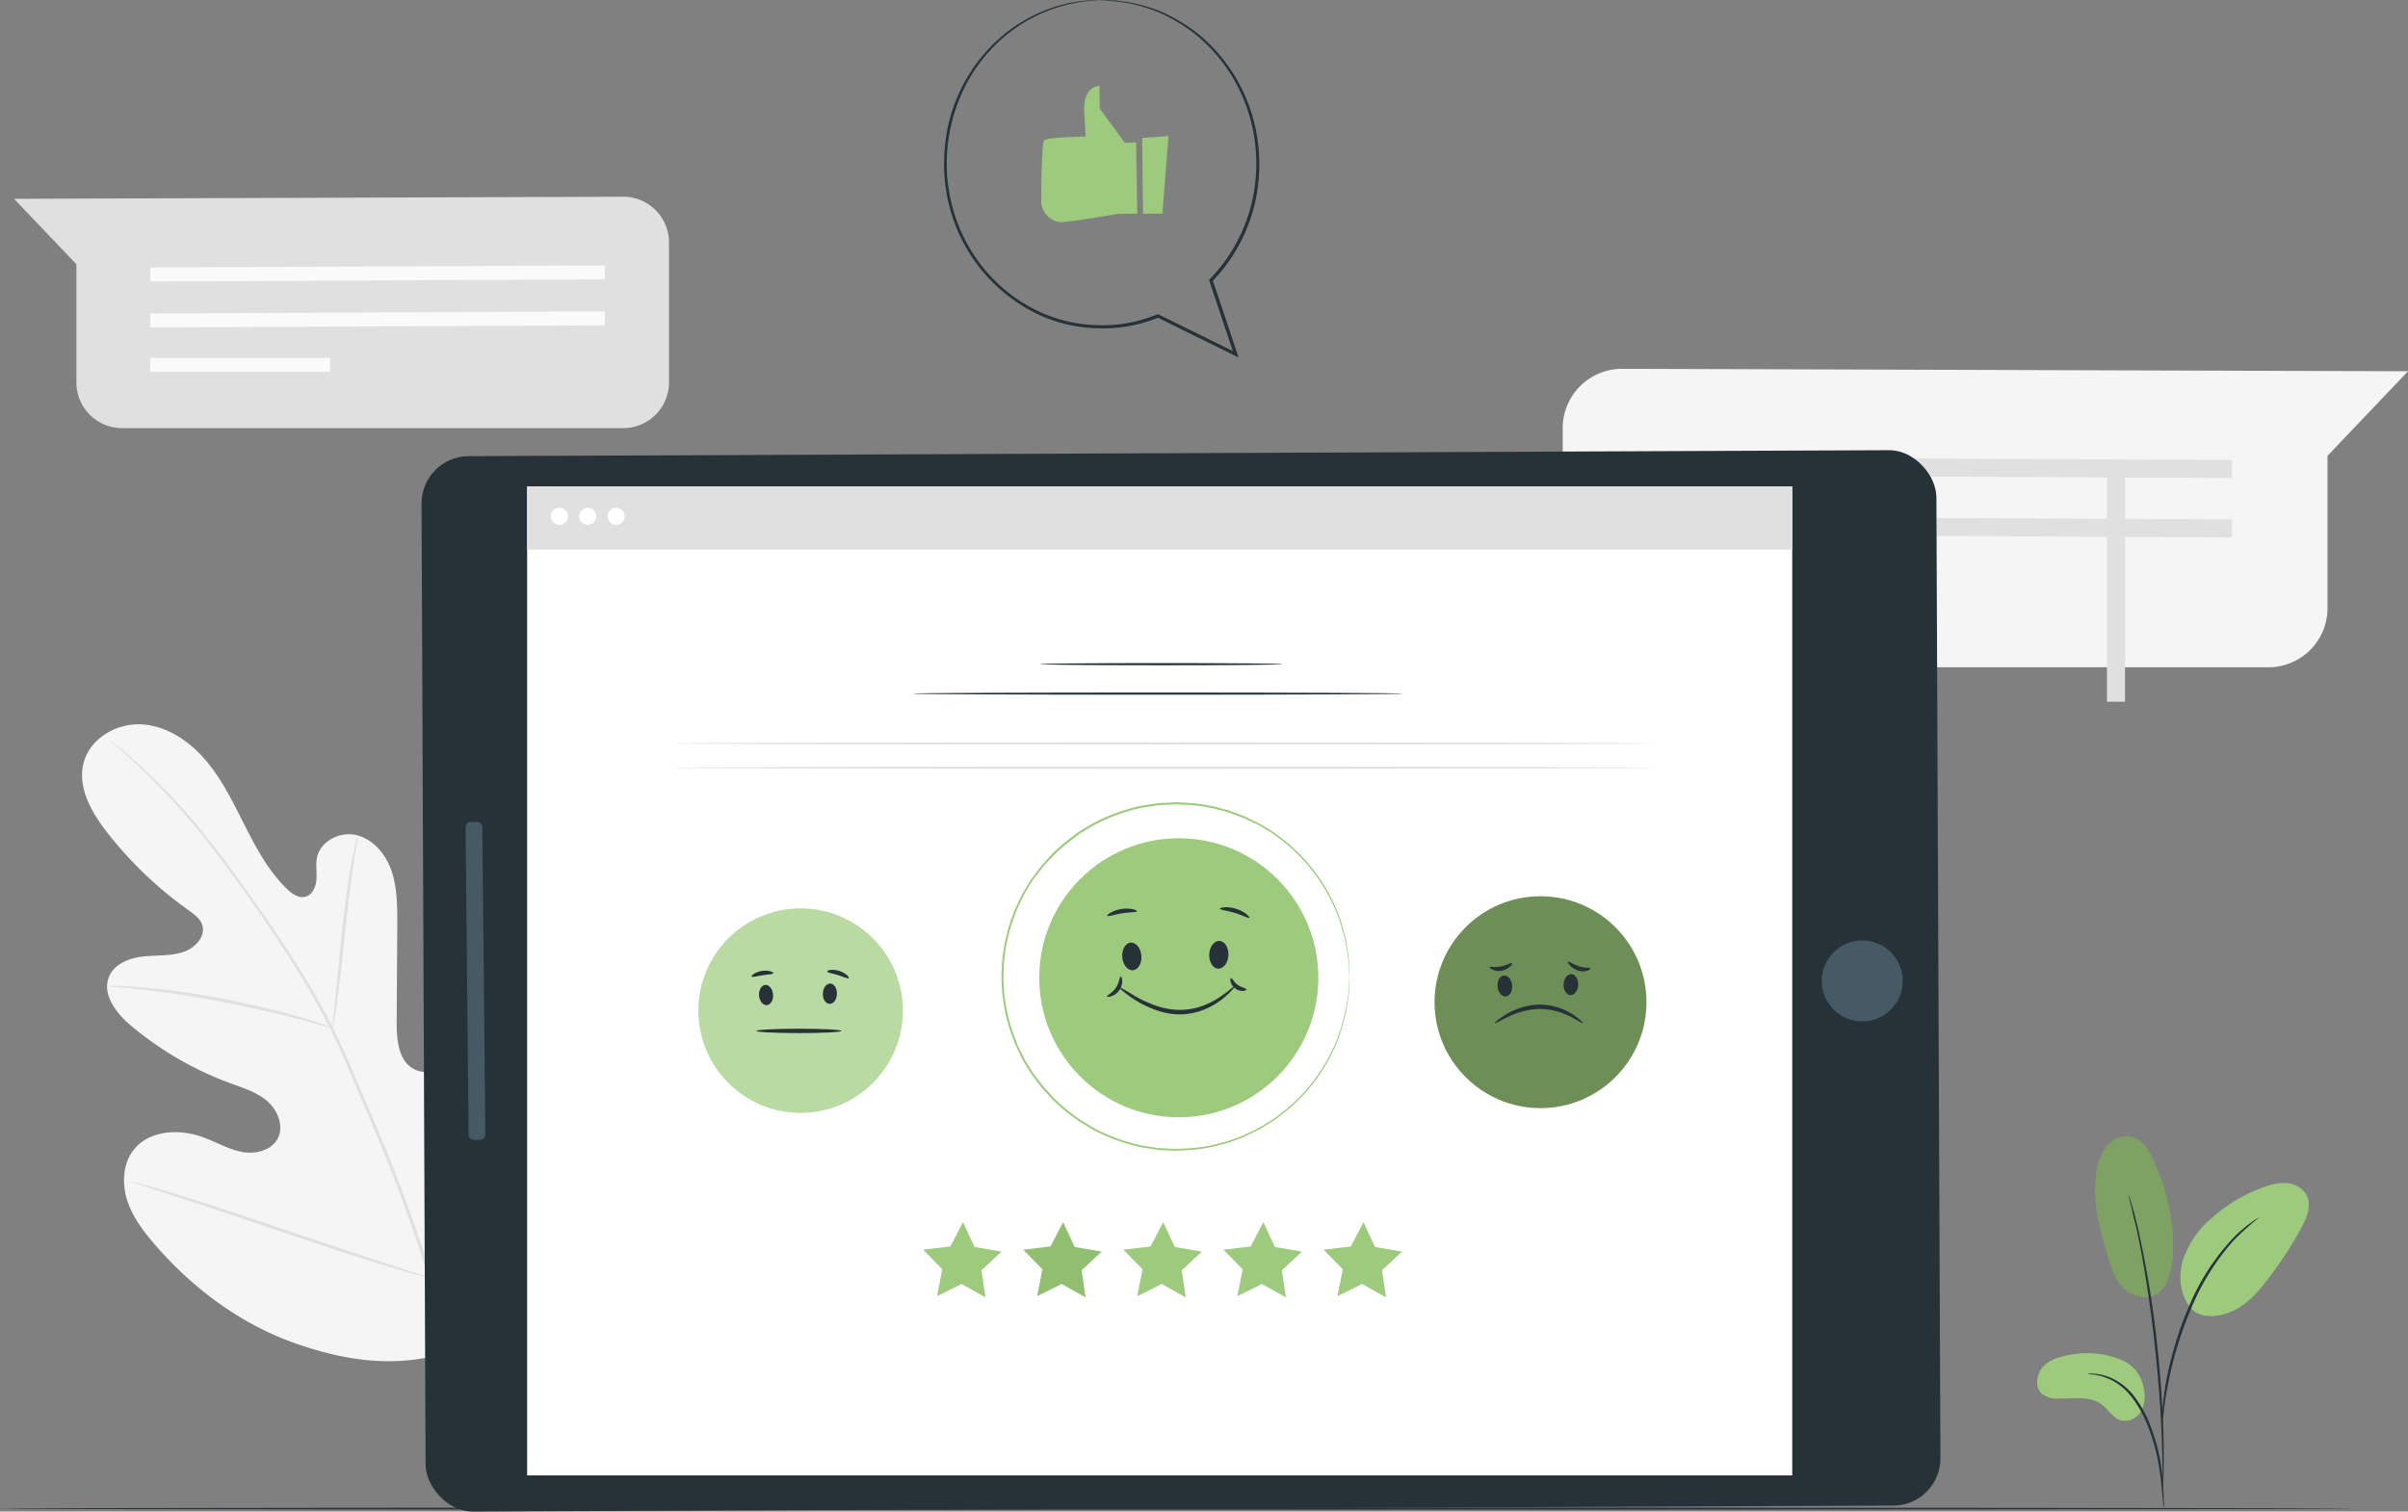
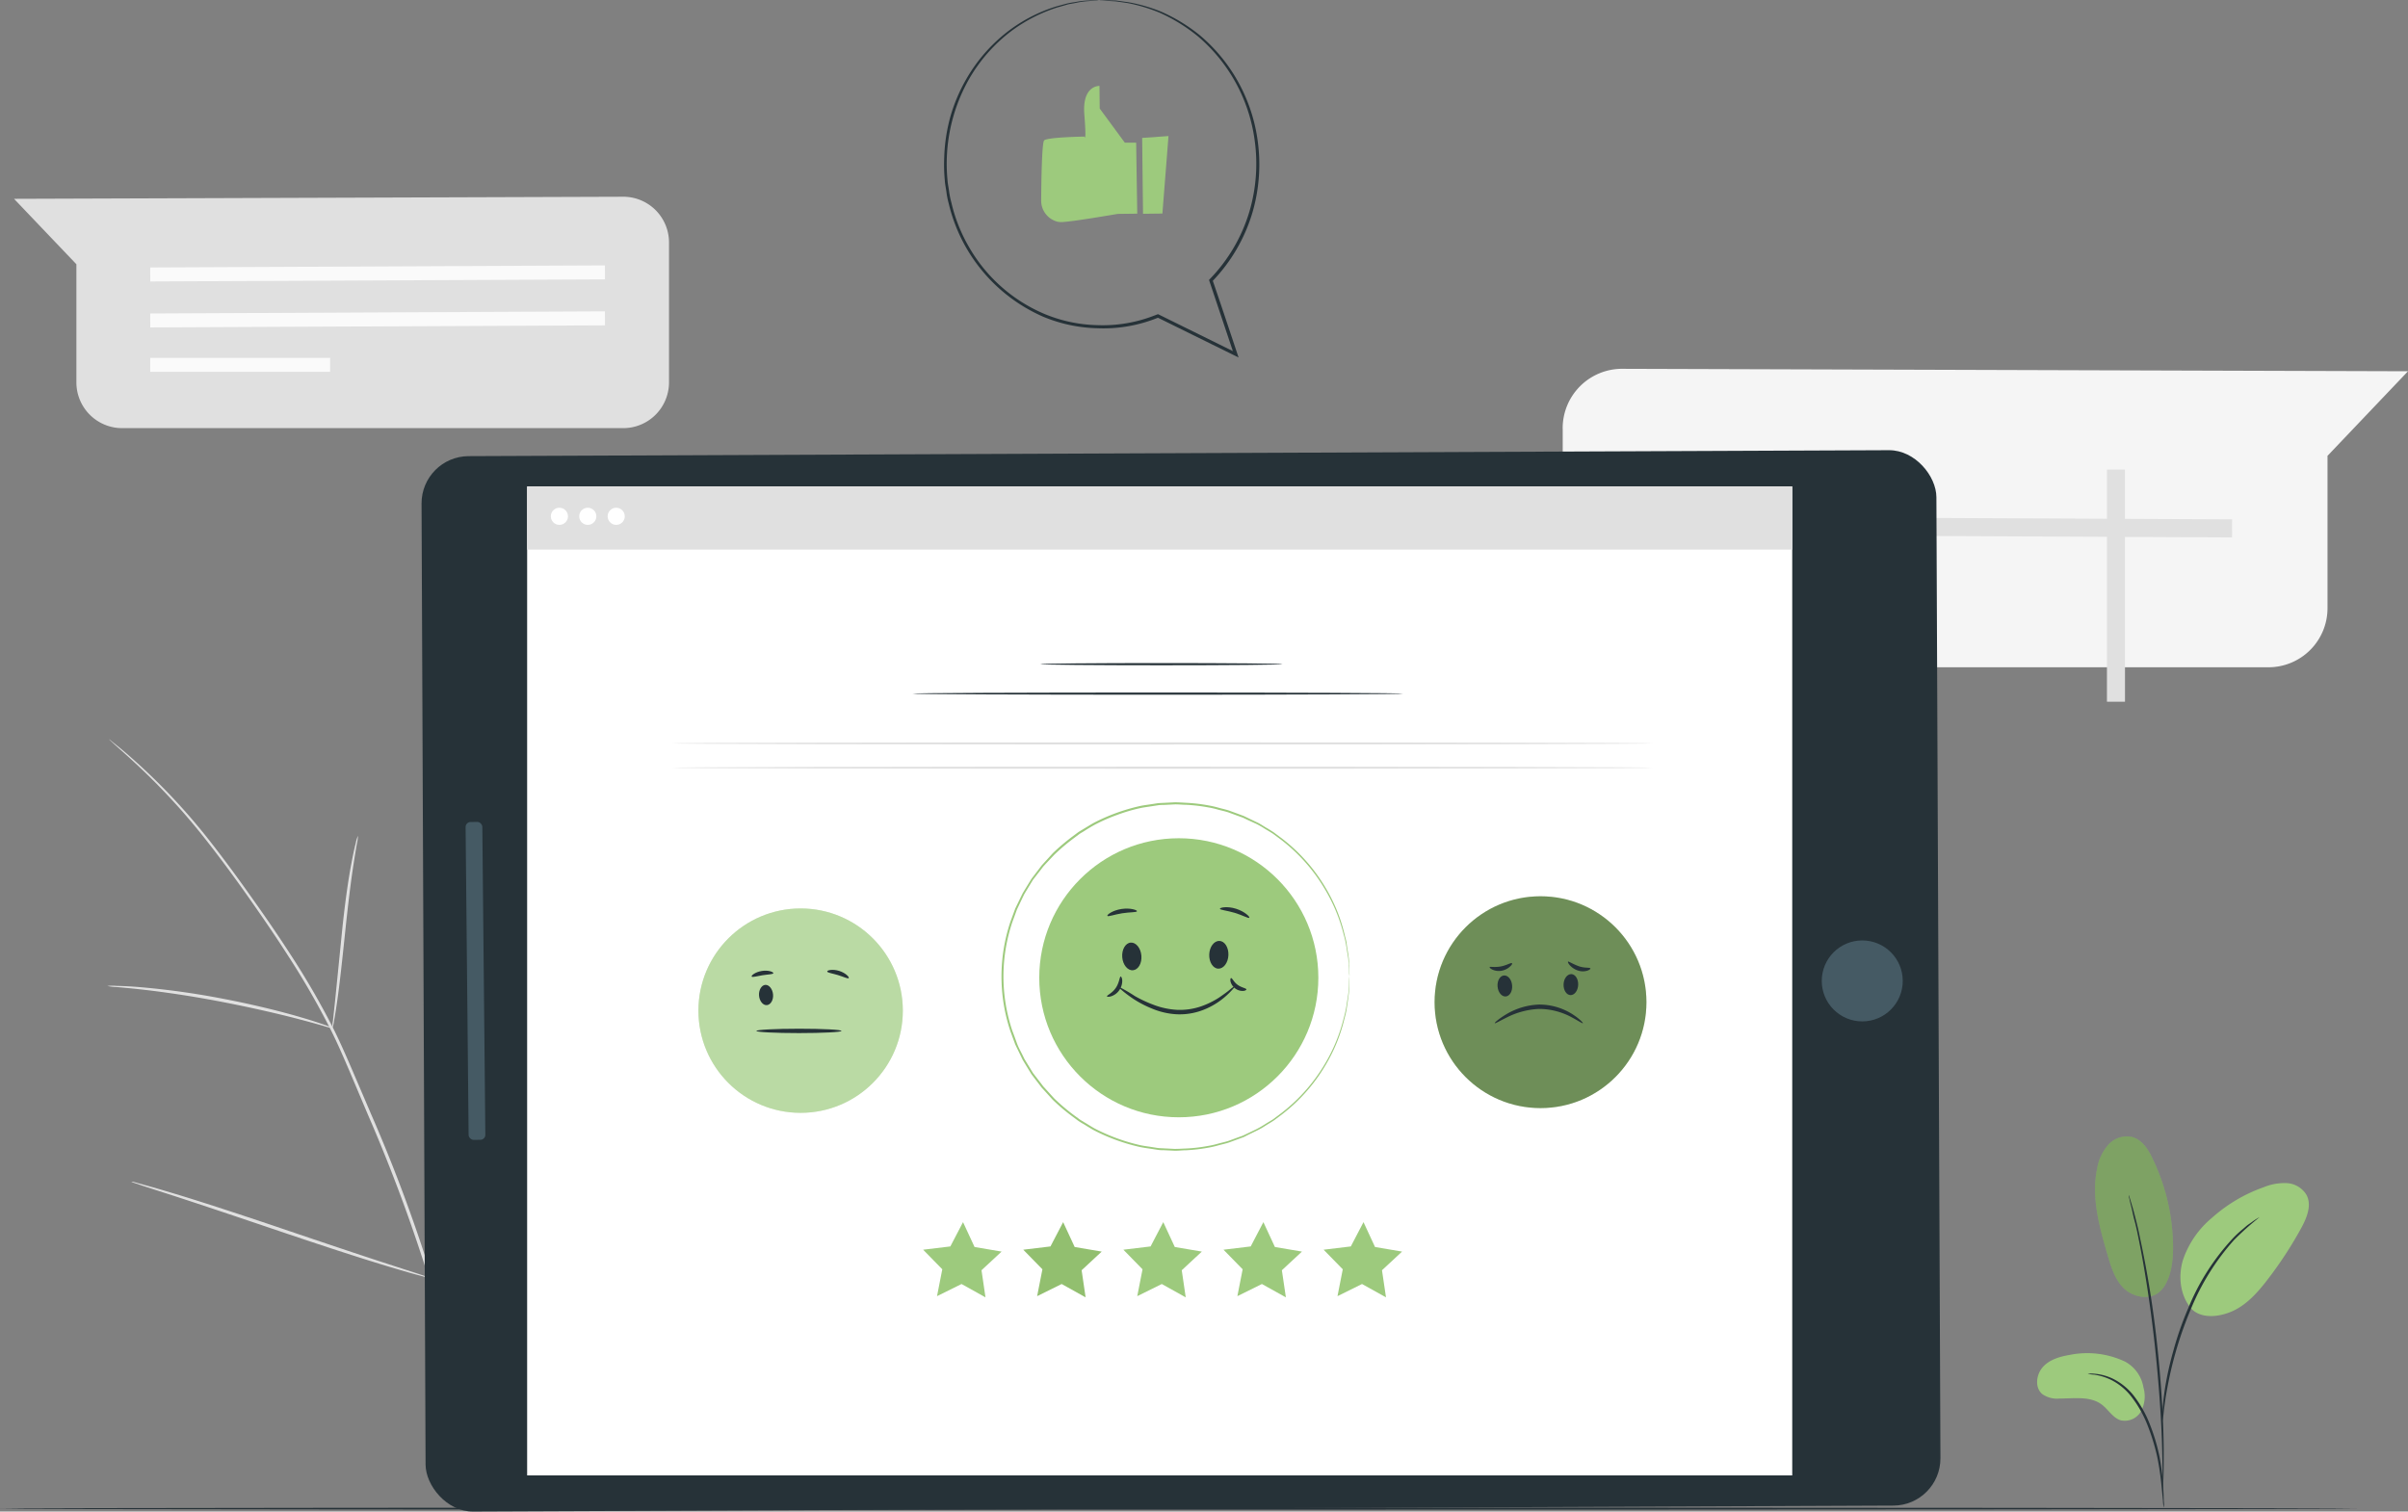
<svg xmlns="http://www.w3.org/2000/svg" id="freepik_stories-customer-survey" data-name="freepik stories-customer-survey" viewBox="0 0 588.78 369.65">
  <rect x="0" y="0" width="588.78" height="369.65" fill="#808080" stroke="none" />
  <defs>
    <style>.cls-1{fill:#f5f5f5}.cls-2{fill:#e0e0e0}.cls-3{fill:#fafafa}.cls-4{fill:#263238}.cls-5{fill:#fff}.cls-6{fill:#455a64}.cls-7{fill:#9dca7d}</style>
  </defs>
  <g id="freepik--background-complete--inject-45">
    <path id="elbnh3kpzcltn" class="cls-1" d="M415.15 155.62v44.09a14.38 14.38 0 0 0 14.45 14.14h158.07a14.45 14.45 0 0 0 14.48-14.42v-37.29l19.68-20.68-192.21-.6a14.53 14.53 0 0 0-14.48 14.57 1.21 1.21 0 0 0 .01.19Z" transform="translate(-33.05 -50.67)" />
-     <path id="elf7mjuh2o47o" class="cls-2" d="m545.76 116.91-143.49-.67.02-4.41 143.48.67-.01 4.41z" />
    <path id="elner06vjpij" class="cls-2" d="m545.76 131.42-143.49-.67.02-4.41 143.48.67-.01 4.41z" />
    <g id="elqoo54sbl6w">
      <path id="el8aixbc18ypr" class="cls-2" d="M515.17 114.83h4.41v56.77h-4.41z" />
    </g>
-     <path id="ela5cfatn8yw" class="cls-1" d="M145.62 380.39c22.11-15.45 27.12-44.12 26.25-69.9-.15-4.3.32-8.84-1.72-12.61s-6.82-6.36-10.68-4.54c-3.19 1.5-4.58 5.22-6.37 8.29a25.23 25.23 0 0 1-10.1 9.64c-2.74 1.42-6.13 2.29-8.83.8-3.72-2.05-4.15-7.18-4.13-11.46l.15-23.92c0-4.28 0-8.65-1.29-12.71s-4.27-7.83-8.34-9-9.1 1.2-10 5.39c-.36 1.74 0 3.55-.13 5.33s-.94 3.74-2.63 4.24-3.42-.71-4.7-2c-4.42-4.32-7.41-9.88-10.21-15.42s-5.52-11.2-9.53-15.91-9.55-8.45-15.68-8.8-12.66 3.44-14.2 9.46 2 12.15 5.79 17a95.34 95.34 0 0 0 19.89 19c1.35 1 2.81 2 3.33 3.57.92 2.86-1.78 5.69-4.59 6.63-3.19 1.06-6.66.73-10 1.12s-7 1.87-8.21 5c-1.76 4.37 1.9 9 5.5 12a81.81 81.81 0 0 0 24.22 14c3.14 1.15 6.46 2.16 9 4.37S102.49 326 101 329s-5.47 4-8.77 3.37S86 330 82.8 328.82c-5.88-2.22-13.47-1.82-17.24 3.27-2.47 3.34-2.69 8-1.44 12s3.79 7.41 6.49 10.57c9.42 11.06 21.49 20 35.13 24.69s26.28 6 39.84 1.06" transform="translate(-33.05 -50.67)" />
    <path id="elavt9guqpi5" class="cls-2" d="M146 399.49a188.16 188.16 0 0 0-7-35.26A383.68 383.68 0 0 0 123.73 323l-4.54-10.62c-1.5-3.48-3-6.93-4.65-10.22a195.37 195.37 0 0 0-10.63-18.33c-3.67-5.67-7.35-10.92-10.84-15.8s-6.83-9.35-10-13.31a151.54 151.54 0 0 0-16.57-17.56c-2.11-1.91-3.8-3.34-5-4.29l-1.35-1.09a3.63 3.63 0 0 0-.46-.34 2.59 2.59 0 0 0 .41.4l1.27 1.16c1.12 1 2.78 2.45 4.85 4.39A160.54 160.54 0 0 1 82.57 255q4.77 6 10 13.34c3.46 4.89 7.12 10.14 10.76 15.81a195.37 195.37 0 0 1 10.56 18.29c1.65 3.27 3.12 6.69 4.62 10.18l4.49 10.62a396.27 396.27 0 0 1 15.25 41.18 192 192 0 0 1 7.13 35.11" transform="translate(-33.05 -50.67)" />
    <path id="el8kgkbvmhdxo" class="cls-2" d="M114.32 302.08a8.15 8.15 0 0 0 .42-1.82c.23-1.18.49-2.91.79-5 .61-4.26 1.24-10.17 1.92-16.69s1.39-12.41 2.06-16.65c.33-2.12.61-3.83.82-5a8.85 8.85 0 0 0 .24-1.85 8.19 8.19 0 0 0-.54 1.79c-.3 1.16-.67 2.87-1.07 5-.81 4.23-1.62 10.13-2.29 16.67l-1.67 16.7c-.21 2-.4 3.7-.54 5.06a7.67 7.67 0 0 0-.14 1.79Z" transform="translate(-33.05 -50.67)" />
    <path id="el1jfipzb8t8f" class="cls-2" d="M59.31 291.78a10.74 10.74 0 0 0 2.19.26c1.41.13 3.46.3 6 .59 5 .55 12 1.54 19.58 3s14.43 3.05 19.33 4.35c2.45.64 4.43 1.2 5.8 1.59a11.93 11.93 0 0 0 2.14.52 12 12 0 0 0-2-.82c-1.35-.47-3.3-1.12-5.75-1.83-4.87-1.44-11.7-3.14-19.33-4.59a194.84 194.84 0 0 0-19.66-2.75c-2.53-.22-4.59-.31-6-.33a11.78 11.78 0 0 0-2.3.01Z" transform="translate(-33.05 -50.67)" />
    <path id="elcfmb6nh9yoh" class="cls-2" d="M138.29 363.22a3.36 3.36 0 0 0 .37-.67c.26-.54.57-1.2.94-2 .81-1.74 1.92-4.27 3.24-7.43 2.66-6.3 6-15.12 9.66-24.9s6.92-18.63 9.44-25l3-7.51c.32-.82.58-1.5.8-2a2.66 2.66 0 0 0 .26-.71 2.65 2.65 0 0 0-.37.68c-.26.53-.57 1.19-.94 2-.81 1.74-1.92 4.27-3.24 7.43-2.66 6.3-6 15.12-9.66 24.91s-6.92 18.62-9.44 25c-1.24 3.09-2.25 5.63-3 7.51-.32.82-.58 1.5-.8 2.05a2.31 2.31 0 0 0-.26.64Z" transform="translate(-33.05 -50.67)" />
    <path id="eltozb9echzy" class="cls-2" d="M65.15 339.66a3.09 3.09 0 0 0 .73.29l2.12.72 7.83 2.53c6.61 2.15 15.7 5.21 25.75 8.61s19.18 6.39 25.84 8.4c3.32 1 6 1.79 7.9 2.29l2.17.57a3.28 3.28 0 0 0 .77.15 3.3 3.3 0 0 0-.73-.3l-2.12-.71-7.83-2.54c-6.61-2.14-15.71-5.21-25.75-8.61s-19.18-6.39-25.84-8.4c-3.32-1-6-1.79-7.9-2.29l-2.09-.59a2.72 2.72 0 0 0-.85-.12Z" transform="translate(-33.05 -50.67)" />
    <path id="elkq4humm9qkt" class="cls-2" d="M196.63 110v34.17a11.2 11.2 0 0 1-11.19 11.2H62.92a11.19 11.19 0 0 1-11.19-11.2v-28.88l-15.25-16 148.93-.51a11.19 11.19 0 0 1 11.22 11.16Z" transform="translate(-33.05 -50.67)" />
    <path id="el8pns6nmawmu" class="cls-3" d="m36.74 68.83 111.18-.51-.01-3.42-111.18.51.01 3.42z" />
    <path id="elzv0xzrh3ohr" class="cls-3" d="m36.74 80.07 111.18-.51-.01-3.42-111.18.52.01 3.41z" />
    <g id="el31b7ya5try9">
      <path id="eln6qdabd3zxm" class="cls-3" d="M36.73 87.51h43.99v3.42H36.73z" />
    </g>
  </g>
  <g id="elrlttvhkay4">
    <rect id="elweznx17peqi" class="cls-4" x="136.6" y="161.5" width="370.4" height="258.1" rx="11.55" transform="rotate(-.24 -11793.778 8151.908)" />
  </g>
  <g id="elky7r03v49ji">
    <path id="el7j2fbjgrod6" class="cls-5" d="M128.89 118.97h309.33V360.8H128.89z" />
  </g>
  <g id="elrl6y3efmrur">
    <circle id="eltal1bgt4oer" class="cls-6" cx="455.34" cy="239.88" r="9.9" />
  </g>
  <g id="elod8ivok21s">
    <rect id="elxjlsee1d80b" class="cls-6" x="147.26" y="251.68" width="4.09" height="77.74" rx="1.22" transform="rotate(-.56 -5051.743 3646.393)" />
  </g>
  <g id="elhe3mlqqh629">
    <circle id="elkapz1wbqrsn" class="cls-7" cx="195.76" cy="247.15" r="24.99" />
  </g>
  <g id="elmmy1pz9p7rh">
    <circle id="elknzratlr0rq" cx="195.76" cy="247.15" r="24.99" style="opacity:.3;isolation:isolate;fill:#fff" />
  </g>
  <path id="elpcdzy9gvsip" class="cls-4" d="M220.15 291.52c.94-.08 1.8 1 1.92 2.34s-.57 2.53-1.52 2.61-1.8-1-1.91-2.33.6-2.54 1.51-2.62Z" transform="translate(-33.05 -50.67)" />
-   <path id="elegc1vkvr3bs" class="cls-4" d="M236.07 291.19c-.94 0-1.76 1-1.82 2.42s.67 2.51 1.62 2.55 1.77-1 1.82-2.41-.69-2.52-1.62-2.56Z" transform="translate(-33.05 -50.67)" />
  <path id="el9qhnu9ii6wt" class="cls-4" d="M238.8 302.78c0 .29-4.66.53-10.4.53s-10.41-.24-10.41-.53 4.66-.54 10.41-.54 10.4.23 10.4.54Z" transform="translate(-33.05 -50.67)" />
  <path id="el32nzt1ii3j5" class="cls-4" d="M222.15 288.65c-.06.3-1.25.29-2.64.51s-2.52.58-2.67.32.9-1.12 2.51-1.37 2.8.26 2.8.54Z" transform="translate(-33.05 -50.67)" />
  <path id="elqz9dwmk0ru" class="cls-4" d="M240.58 289.86c-.18.24-1.26-.32-2.65-.74s-2.59-.57-2.62-.88 1.33-.64 2.93-.14 2.53 1.55 2.34 1.76Z" transform="translate(-33.05 -50.67)" />
  <g id="elqt8wjn2yz1g">
    <circle id="elx101ktp6dmc" class="cls-7" cx="376.67" cy="245.08" r="25.9" />
  </g>
  <g id="el1wg3glqg3by">
    <circle id="eluy6xdi0csmo" cx="376.67" cy="245.08" r="25.9" style="opacity:.3;isolation:isolate" />
  </g>
  <path id="elmy0ktngnd5b" class="cls-4" d="M400.78 289.22c1-.08 1.88 1 2 2.42s-.58 2.63-1.56 2.71-1.88-1-2-2.42.58-2.63 1.56-2.71Z" transform="translate(-33.05 -50.67)" />
  <path id="elzih994vqsoc" class="cls-4" d="M417.25 288.88c-1 0-1.83 1.08-1.89 2.5s.7 2.6 1.68 2.64 1.83-1.08 1.89-2.5-.69-2.6-1.68-2.64Z" transform="translate(-33.05 -50.67)" />
  <path id="elrhtbd0r8sc9" class="cls-4" d="M420.08 300.88c-.11.14-1.19-.63-3-1.58a16.84 16.84 0 0 0-7.71-1.9 19.21 19.21 0 0 0-7.73 2c-1.88.92-3 1.62-3.09 1.48s.89-1 2.74-2.14a16.84 16.84 0 0 1 8.06-2.41 15.18 15.18 0 0 1 8.1 2.31c1.79 1.14 2.7 2.14 2.63 2.24Z" transform="translate(-33.05 -50.67)" />
  <path id="eltenzo2osbe" class="cls-4" d="M402.76 286.24c.09.11-.08.44-.51.81a4.17 4.17 0 0 1-2 1 3.77 3.77 0 0 1-2.25-.25c-.53-.24-.77-.52-.71-.65s1.35.13 2.77-.15 2.51-1 2.7-.76Z" transform="translate(-33.05 -50.67)" />
  <path id="el76lifbksllb" class="cls-4" d="M421.93 287.5c0 .13-.24.38-.82.56a3.75 3.75 0 0 1-2.32-.08 4.59 4.59 0 0 1-1.91-1.27c-.38-.44-.52-.79-.42-.89s1.27.66 2.67 1.15 2.7.23 2.8.53Z" transform="translate(-33.05 -50.67)" />
  <path id="elmw5z5o32l0j" class="cls-7" d="m327.03 316.97 6-2.97 5.86 3.26-.98-6.63 4.91-4.56-6.61-1.12-2.82-6.08-3.1 5.94-6.65.8 4.68 4.79-1.29 6.57z" />
  <path id="el6utzj139wqi" class="cls-7" d="m302.55 316.97 6-2.97 5.86 3.26-.98-6.63 4.91-4.56-6.61-1.12-2.82-6.08-3.1 5.94-6.65.8 4.68 4.79-1.29 6.57z" />
  <path id="el9z1g6on3ju" class="cls-7" d="m278.07 316.97 6-2.97 5.85 3.26-.97-6.63 4.91-4.56-6.61-1.12-2.82-6.08-3.1 5.94-6.65.8 4.68 4.79-1.29 6.57z" />
  <path id="elvrv4c5rvw9c" style="fill:#92bf6f" d="m253.59 316.97 6-2.97 5.85 3.26-.97-6.63 4.91-4.56-6.61-1.12-2.82-6.08-3.1 5.94-6.65.8 4.68 4.79-1.29 6.57z" />
  <path id="eljfezsiscvmo" class="cls-7" d="m229.11 316.97 6-2.97 5.85 3.26-.97-6.63 4.91-4.56-6.61-1.12-2.82-6.08-3.1 5.94-6.65.8 4.68 4.79-1.29 6.57z" />
  <path id="elrbz7fvi2uag" class="cls-4" d="M376.15 220.29c0 .15-26.86.27-60 .27s-60-.12-60-.27 26.85-.26 60-.26 60 .12 60 .26Z" transform="translate(-33.05 -50.67)" />
  <path id="elupbz7kog15m" class="cls-4" d="M346.65 213.09c0 .15-13.26.27-29.62.27s-29.63-.12-29.63-.27 13.26-.27 29.63-.27 29.62.12 29.62.27Z" transform="translate(-33.05 -50.67)" />
  <g id="elwztrgwp0svd">
    <circle id="elr29rigfc61" class="cls-7" cx="288.23" cy="239.11" r="34.12" />
  </g>
  <path id="elr38w4togpb" class="cls-4" d="M309.51 281.18c1.29-.1 2.46 1.32 2.62 3.19s-.77 3.46-2.06 3.57-2.47-1.32-2.62-3.18.77-3.47 2.06-3.58Z" transform="translate(-33.05 -50.67)" />
  <path id="el5nqxmjl61mp" class="cls-4" d="M331.2 280.78c-1.29-.06-2.41 1.42-2.48 3.29s.91 3.43 2.2 3.48 2.41-1.42 2.49-3.29-.91-3.48-2.21-3.48Z" transform="translate(-33.05 -50.67)" />
  <path id="elmbg8x4993gn" class="cls-4" d="M334.92 291.93c.06.06-.22.41-.77 1a19.29 19.29 0 0 1-2.56 2.31 18.17 18.17 0 0 1-4.51 2.47 15.92 15.92 0 0 1-6.26 1 18.09 18.09 0 0 1-6.15-1.42 25.69 25.69 0 0 1-4.53-2.37c-2.42-1.62-3.7-2.88-3.63-3a39.41 39.41 0 0 1 4 2.32 31.13 31.13 0 0 0 4.49 2.11 18.91 18.91 0 0 0 5.85 1.27 15.9 15.9 0 0 0 5.88-.85 20.27 20.27 0 0 0 4.41-2.16c1.16-.8 2.1-1.47 2.71-2s1.02-.73 1.07-.68Z" transform="translate(-33.05 -50.67)" />
  <path id="eljgx2eeko38" class="cls-4" d="M311.05 273.51c-.06.3-1.69.19-3.63.5s-3.46.9-3.61.63 1.29-1.35 3.45-1.68 3.89.27 3.79.55Z" transform="translate(-33.05 -50.67)" />
  <path id="el2rki5dotfyw" class="cls-4" d="M338.52 275.1c-.19.24-1.63-.62-3.57-1.2s-3.61-.7-3.62-1 1.79-.68 3.94 0 3.44 1.99 3.25 2.2Z" transform="translate(-33.05 -50.67)" />
-   <path id="eltftltuk5z6r" class="cls-4" d="M307.07 289.48c.13 0 .35.33.38 1a4 4 0 0 1-.74 2.36 3.89 3.89 0 0 1-2 1.48c-.62.18-1 .09-1 0 0-.3 1.26-.74 2.16-2.06s.9-2.73 1.2-2.78Z" transform="translate(-33.05 -50.67)" />
+   <path id="eltftltuk5z6r" class="cls-4" d="M307.07 289.48c.13 0 .35.33.38 1a4 4 0 0 1-.74 2.36 3.89 3.89 0 0 1-2 1.48c-.62.18-1 .09-1 0 0-.3 1.26-.74 2.16-2.06s.9-2.73 1.2-2.78" transform="translate(-33.05 -50.67)" />
  <path id="elvmsou6k3lz" class="cls-4" d="M337.81 292.62c0 .13-.26.34-.79.38a3.08 3.08 0 0 1-3.09-2.29c-.11-.52 0-.85.14-.86.3 0 .64 1 1.64 1.69s2.03.78 2.1 1.08Z" transform="translate(-33.05 -50.67)" />
  <path id="elrpdow1sgi2p" class="cls-7" d="M363 289.48a6 6 0 0 0-.06-.69l-.13-2c0-.44-.05-.94-.08-1.48s-.18-1.13-.27-1.77-.21-1.33-.33-2.06-.33-1.56-.55-2.32a40.66 40.66 0 0 0-4.7-11.24 42.31 42.31 0 0 0-10.73-12l-1.83-1.35c-.64-.42-1.31-.81-2-1.22a21.15 21.15 0 0 0-2.06-1.19l-2.19-1-1.11-.53-1.17-.42-2.38-.87c-.8-.27-1.65-.44-2.48-.66a20.43 20.43 0 0 0-2.55-.58 39.92 39.92 0 0 0-5.33-.62c-.91 0-1.83-.12-2.75-.1l-2.79.14a7.43 7.43 0 0 0-1.41.09l-1.41.22c-.93.15-1.89.26-2.83.46a42.09 42.09 0 0 0-5.62 1.65 43.42 43.42 0 0 0-5.5 2.41c-.89.49-1.74 1-2.62 1.57-.43.28-.89.51-1.3.82l-1.24.93a48.8 48.8 0 0 0-4.78 4.06l-2.14 2.27-.54.6-.49.64-1 1.29-1 1.29-.85 1.39-.85 1.4-.42.7-.36.73-1.43 3-1.14 3.12a41.72 41.72 0 0 0 0 26.59c.39 1 .77 2.08 1.15 3.12s.95 2 1.43 3l.36.74.42.7.85 1.39.85 1.39 1 1.3 1 1.29.48.64.54.59 2.14 2.36a47.55 47.55 0 0 0 4.78 4.07l1.25.92c.41.32.87.55 1.3.83.88.52 1.73 1.08 2.62 1.57a46.17 46.17 0 0 0 11.12 4.06c.94.2 1.9.31 2.84.46l1.4.22c.47.06.94.06 1.41.09l2.79.14c.92 0 1.84-.07 2.75-.1a38.34 38.34 0 0 0 5.33-.62 20.43 20.43 0 0 0 2.55-.58c.84-.22 1.68-.4 2.49-.66l2.37-.87 1.17-.42 1.11-.53 2.19-1.05c.7-.36 1.39-.76 2.06-1.19s1.35-.8 2-1.22l1.82-1.36a42.34 42.34 0 0 0 10.74-12 40.81 40.81 0 0 0 4.69-11.29c.22-.76.4-1.53.55-2.31s.23-1.42.33-2.06.21-1.23.27-1.77.06-1 .08-1.48c.06-.87.1-1.54.13-2s.06-.69.06-.69v.69c0 .46-.05 1.14-.08 2a12.71 12.71 0 0 1-.06 1.49c-.06.49-.16 1.14-.24 1.78s-.2 1.34-.31 2.08-.32 1.56-.53 2.32a40.55 40.55 0 0 1-4.63 11.37 42.3 42.3 0 0 1-10.76 12.12l-1.84 1.38c-.64.43-1.32.82-2 1.24a17.83 17.83 0 0 1-2.08 1.2l-2.2 1.07-1.12.57-1.18.43-2.39.88c-.82.28-1.67.45-2.51.68a23 23 0 0 1-2.58.6 40.83 40.83 0 0 1-5.39.63c-.91 0-1.84.13-2.77.12l-2.82-.14a7.37 7.37 0 0 1-1.43-.09l-1.42-.22c-1-.15-1.92-.26-2.87-.46a46.82 46.82 0 0 1-11.25-4.09c-.91-.49-1.77-1.06-2.66-1.59a12.75 12.75 0 0 1-1.32-.83l-1.26-.94a47.44 47.44 0 0 1-4.84-4.1l-2.17-2.39-.55-.6-.49-.65-1-1.3-1-1.32-.86-1.4-.86-1.41-.43-.71-.36-.75-1.45-3c-.39-1.05-.77-2.11-1.16-3.16a42.18 42.18 0 0 1 0-26.92l1.16-3.16 1.45-3 .37-.75.43-.71.86-1.41.86-1.4 1-1.31 1-1.31.49-.65.54-.6c.73-.79 1.45-1.59 2.17-2.38a50 50 0 0 1 4.84-4.11l1.26-.94c.42-.31.88-.55 1.32-.83.89-.52 1.76-1.09 2.66-1.58a45.85 45.85 0 0 1 5.56-2.43 46.37 46.37 0 0 1 5.69-1.66c.95-.2 1.92-.31 2.87-.46l1.42-.22c.47-.06.95-.06 1.42-.09l2.82-.14c.94 0 1.86.08 2.78.12a40.63 40.63 0 0 1 5.39.63 25.34 25.34 0 0 1 2.58.59c.84.24 1.69.41 2.5.68l2.4.88 1.18.44 1.12.54 2.21 1.06c.74.34 1.39.82 2.07 1.21s1.36.81 2 1.24l1.84 1.38a42.37 42.37 0 0 1 10.76 12.1 40.51 40.51 0 0 1 4.64 11.34c.18.83.45 1.59.53 2.33s.21 1.43.31 2.08.19 1.23.24 1.78 0 1 .06 1.48c0 .88.06 1.55.08 2a4.56 4.56 0 0 1-.01.73Z" transform="translate(-33.05 -50.67)" />
  <path id="elyn28142lji" class="cls-2" d="M128.89 118.97h309.33v15.43H128.89z" />
  <path id="elzqsvbcu5e5l" class="cls-5" d="M171.92 176.93a2.09 2.09 0 1 1-2.09-2.09 2.1 2.1 0 0 1 2.09 2.09Z" transform="translate(-33.05 -50.67)" />
  <path id="elbhfa6n5tm0p" class="cls-5" d="M178.86 176.93a2.09 2.09 0 1 1-2.09-2.09 2.1 2.1 0 0 1 2.09 2.09Z" transform="translate(-33.05 -50.67)" />
  <path id="elg9yxauf3m8u" class="cls-5" d="M185.81 176.93a2.09 2.09 0 1 1-2.09-2.09 2.11 2.11 0 0 1 2.09 2.09Z" transform="translate(-33.05 -50.67)" />
  <path id="el04fe3kda6ga8" class="cls-2" d="M437.15 232.46c0 .15-53.67.27-119.87.27s-119.88-.12-119.88-.27 53.67-.26 119.88-.26 119.87.12 119.87.26Z" transform="translate(-33.05 -50.67)" />
  <path id="el6e5a32pty4x" class="cls-2" d="M437.15 238.41c0 .14-53.67.26-119.87.26s-119.88-.12-119.88-.26 53.67-.27 119.88-.27 119.87.12 119.87.27Z" transform="translate(-33.05 -50.67)" />
  <g id="freepik--Floor--inject-45">
    <path id="elxeoffr16ezq" class="cls-4" d="M609.33 419.6c0 .15-129 .26-288.12.26s-288.16-.08-288.16-.26 129-.26 288.16-.26 288.12.12 288.12.26Z" transform="translate(-33.05 -50.67)" />
  </g>
  <g id="freepik--Plant--inject-45">
    <path id="elejuhemc982n" class="cls-7" d="M562 365.57c-2.5 3.56-7.35 2.38-9.6.21s-3.2-5.33-4.07-8.34c-2-6.87-4-14.08-2.5-21.08a11.67 11.67 0 0 1 2.7-5.73 6.09 6.09 0 0 1 5.79-1.93c2.45.64 4 3 5.07 5.32a50.47 50.47 0 0 1 5 21.56c0 3.48-.4 7.12-2.36 10" transform="translate(-33.05 -50.67)" />
    <g id="elrnhv07zbqmq">
      <g id="elmf3th00qta" style="opacity:.2">
        <path id="elqa9xtgk7rf" d="M562 365.57c-2.5 3.56-7.35 2.38-9.6.21s-3.2-5.33-4.07-8.34c-2-6.87-4-14.08-2.5-21.08a11.67 11.67 0 0 1 2.7-5.73 6.09 6.09 0 0 1 5.79-1.93c2.45.64 4 3 5.07 5.32a50.47 50.47 0 0 1 5 21.56c0 3.48-.4 7.12-2.36 10" transform="translate(-33.05 -50.67)" />
      </g>
    </g>
    <path id="el16ztqmin79o" class="cls-7" d="M552.61 383.63a21.68 21.68 0 0 0-13.46-1.63c-2.43.41-5 1.14-6.63 3s-2 5.05-.07 6.62a6.3 6.3 0 0 0 4.18 1.06c3.55 0 7.49-.66 10.32 1.47 1.62 1.22 2.7 3.25 4.63 3.85a4.59 4.59 0 0 0 5-2.24 7.86 7.86 0 0 0 .57-5.77 8.79 8.79 0 0 0-4.54-6.36Z" transform="translate(-33.05 -50.67)" />
    <path id="el29tuxtn2rmy" class="cls-7" d="M568.82 370.68c-2.72-3.21-3.23-7.9-2-11.93a23 23 0 0 1 7.07-10.26 37.89 37.89 0 0 1 12.66-7.49 13.24 13.24 0 0 1 5.7-1 6 6 0 0 1 4.77 2.89c1.34 2.54.06 5.62-1.32 8.14a96.47 96.47 0 0 1-8.34 12.73c-2.49 3.22-5.35 6.39-9.15 7.84s-7.74 1.28-9.76-1.35" transform="translate(-33.05 -50.67)" />
    <path id="elv09rmzt7cms" class="cls-4" d="M562.15 419.35a6.81 6.81 0 0 1-.23-1.62c-.11-1.17-.26-2.66-.43-4.42-.23-2.17-.56-4.34-1-6.48a51.36 51.36 0 0 0-2.36-7.66 28.3 28.3 0 0 0-3.91-6.92 14.65 14.65 0 0 0-4.94-4.11 13.89 13.89 0 0 0-4.16-1.3 7.81 7.81 0 0 1-1.61-.23 7.49 7.49 0 0 1 1.64 0 12.84 12.84 0 0 1 4.34 1.13 14.83 14.83 0 0 1 5.21 4.15 27.84 27.84 0 0 1 4 7.06 48 48 0 0 1 2.34 7.78 53.93 53.93 0 0 1 .86 6.57c.14 1.88.2 3.4.22 4.45a7.78 7.78 0 0 1 .03 1.6Z" transform="translate(-33.05 -50.67)" />
    <path id="el3r6erew4iud" class="cls-4" d="M561.82 416a3.14 3.14 0 0 1 0-.75v-2.15c0-1.86 0-4.56-.1-7.9-.16-6.67-.74-15.87-1.85-26s-2.6-19.22-3.94-25.75c-.32-1.64-.64-3.11-1-4.4s-.53-2.41-.77-3.31-.37-1.54-.5-2.09a2.36 2.36 0 0 1-.13-.75 4.66 4.66 0 0 1 .26.71l.62 2.06c.28.89.56 2 .89 3.29s.69 2.75 1 4.39a246.6 246.6 0 0 1 4.15 25.78c1.11 10.14 1.61 19.37 1.65 26.05 0 3.34 0 6.05-.11 7.92-.06.87-.1 1.58-.14 2.15a2.36 2.36 0 0 1-.03.75Z" transform="translate(-33.05 -50.67)" />
    <path id="elsfcu2uwio" class="cls-4" d="M561.78 398.15a12.08 12.08 0 0 1 0-2.25c.09-1.44.29-3.53.69-6.08a79.47 79.47 0 0 1 2-8.87 78.11 78.11 0 0 1 3.68-10.49A55.85 55.85 0 0 1 579 353.51a27.64 27.64 0 0 1 2.57-2.38c.39-.33.74-.66 1.09-.92l1-.69a14.81 14.81 0 0 1 1.89-1.21 70.61 70.61 0 0 0-6.19 5.53 58.68 58.68 0 0 0-10.61 16.94A91.34 91.34 0 0 0 563 390c-.49 2.52-.73 4.59-.9 6a16.12 16.12 0 0 1-.32 2.15Z" transform="translate(-33.05 -50.67)" />
  </g>
  <g id="freepik--speech-bubble--inject-45">
    <path id="eledbkixur8wk" class="cls-4" d="M301.91 50.68c-.23 0-.47.07-.7.09l-2 .17a21.42 21.42 0 0 0-3.28.47c-.65.14-1.36.2-2.08.42s-1.5.44-2.31.67a38.39 38.39 0 0 0-11 5.61 39.18 39.18 0 0 0-10.73 12.22 42 42 0 0 0-5.09 24.34c.06.92.26 1.83.39 2.76a20.29 20.29 0 0 0 .56 2.77 39.15 39.15 0 0 0 4.3 10.86 38.64 38.64 0 0 0 18.43 16.37 35.76 35.76 0 0 0 12.9 2.75 34.81 34.81 0 0 0 13.41-2.12l1.31-.5.17-.06.16.07 19 9.38-.55.49-6.06-18.09-.07-.23.16-.17a40.21 40.21 0 0 0 9.73-16.6 41.42 41.42 0 0 0 1.24-17.57A40.4 40.4 0 0 0 326 59.6a41.61 41.61 0 0 0-9.35-5.8 40.12 40.12 0 0 0-7.87-2.38l-2.92-.42-2.17-.13-1.33-.09a2.3 2.3 0 0 1-.45-.05 1.69 1.69 0 0 1 .45 0h1.33l2.19.06 3 .41a39.74 39.74 0 0 1 8 2.29 41.06 41.06 0 0 1 9.51 5.78 40.49 40.49 0 0 1 8.83 10.42 41.09 41.09 0 0 1 5.29 15 42 42 0 0 1-1.2 17.87 40.93 40.93 0 0 1-9.87 16.94l.07-.4c2 5.8 4 11.85 6.08 18.08l.31.91-.86-.42-19-9.37h.33l-1.34.51a35.35 35.35 0 0 1-13.71 2.13 36.62 36.62 0 0 1-13.18-2.81A40.33 40.33 0 0 1 265 100.35a19.51 19.51 0 0 1-.55-2.82c-.13-.94-.34-1.86-.39-2.8a40.71 40.71 0 0 1-.14-5.52 42.35 42.35 0 0 1 1.59-10.31 41.09 41.09 0 0 1 3.78-8.84 39.44 39.44 0 0 1 11-12.31 37.89 37.89 0 0 1 11.15-5.54l2.35-.64a18.7 18.7 0 0 1 2.09-.38 19.43 19.43 0 0 1 3.31-.4l2.05-.1Z" transform="translate(-33.05 -50.67)" />
    <path id="el9d3mxpsfo8" class="cls-7" d="M310.85 85.56h-2.77l-6.14-8.35-.06-5.53s-4.28-.21-3.7 7 0 5.39 0 5.39-9.08.14-9.83.94c-.54.58-.69 9.61-.72 14.5a5.31 5.31 0 0 0 3.88 5.35 4.21 4.21 0 0 0 1 .12c2.27 0 13.82-2 13.82-2l4.79-.06Z" transform="translate(-33.05 -50.67)" />
    <path id="el1k95v6exwv5" class="cls-7" d="m285.71 33.27-1.49 18.95-4.74.06-.21-18.55 6.44-.46z" />
  </g>
</svg>